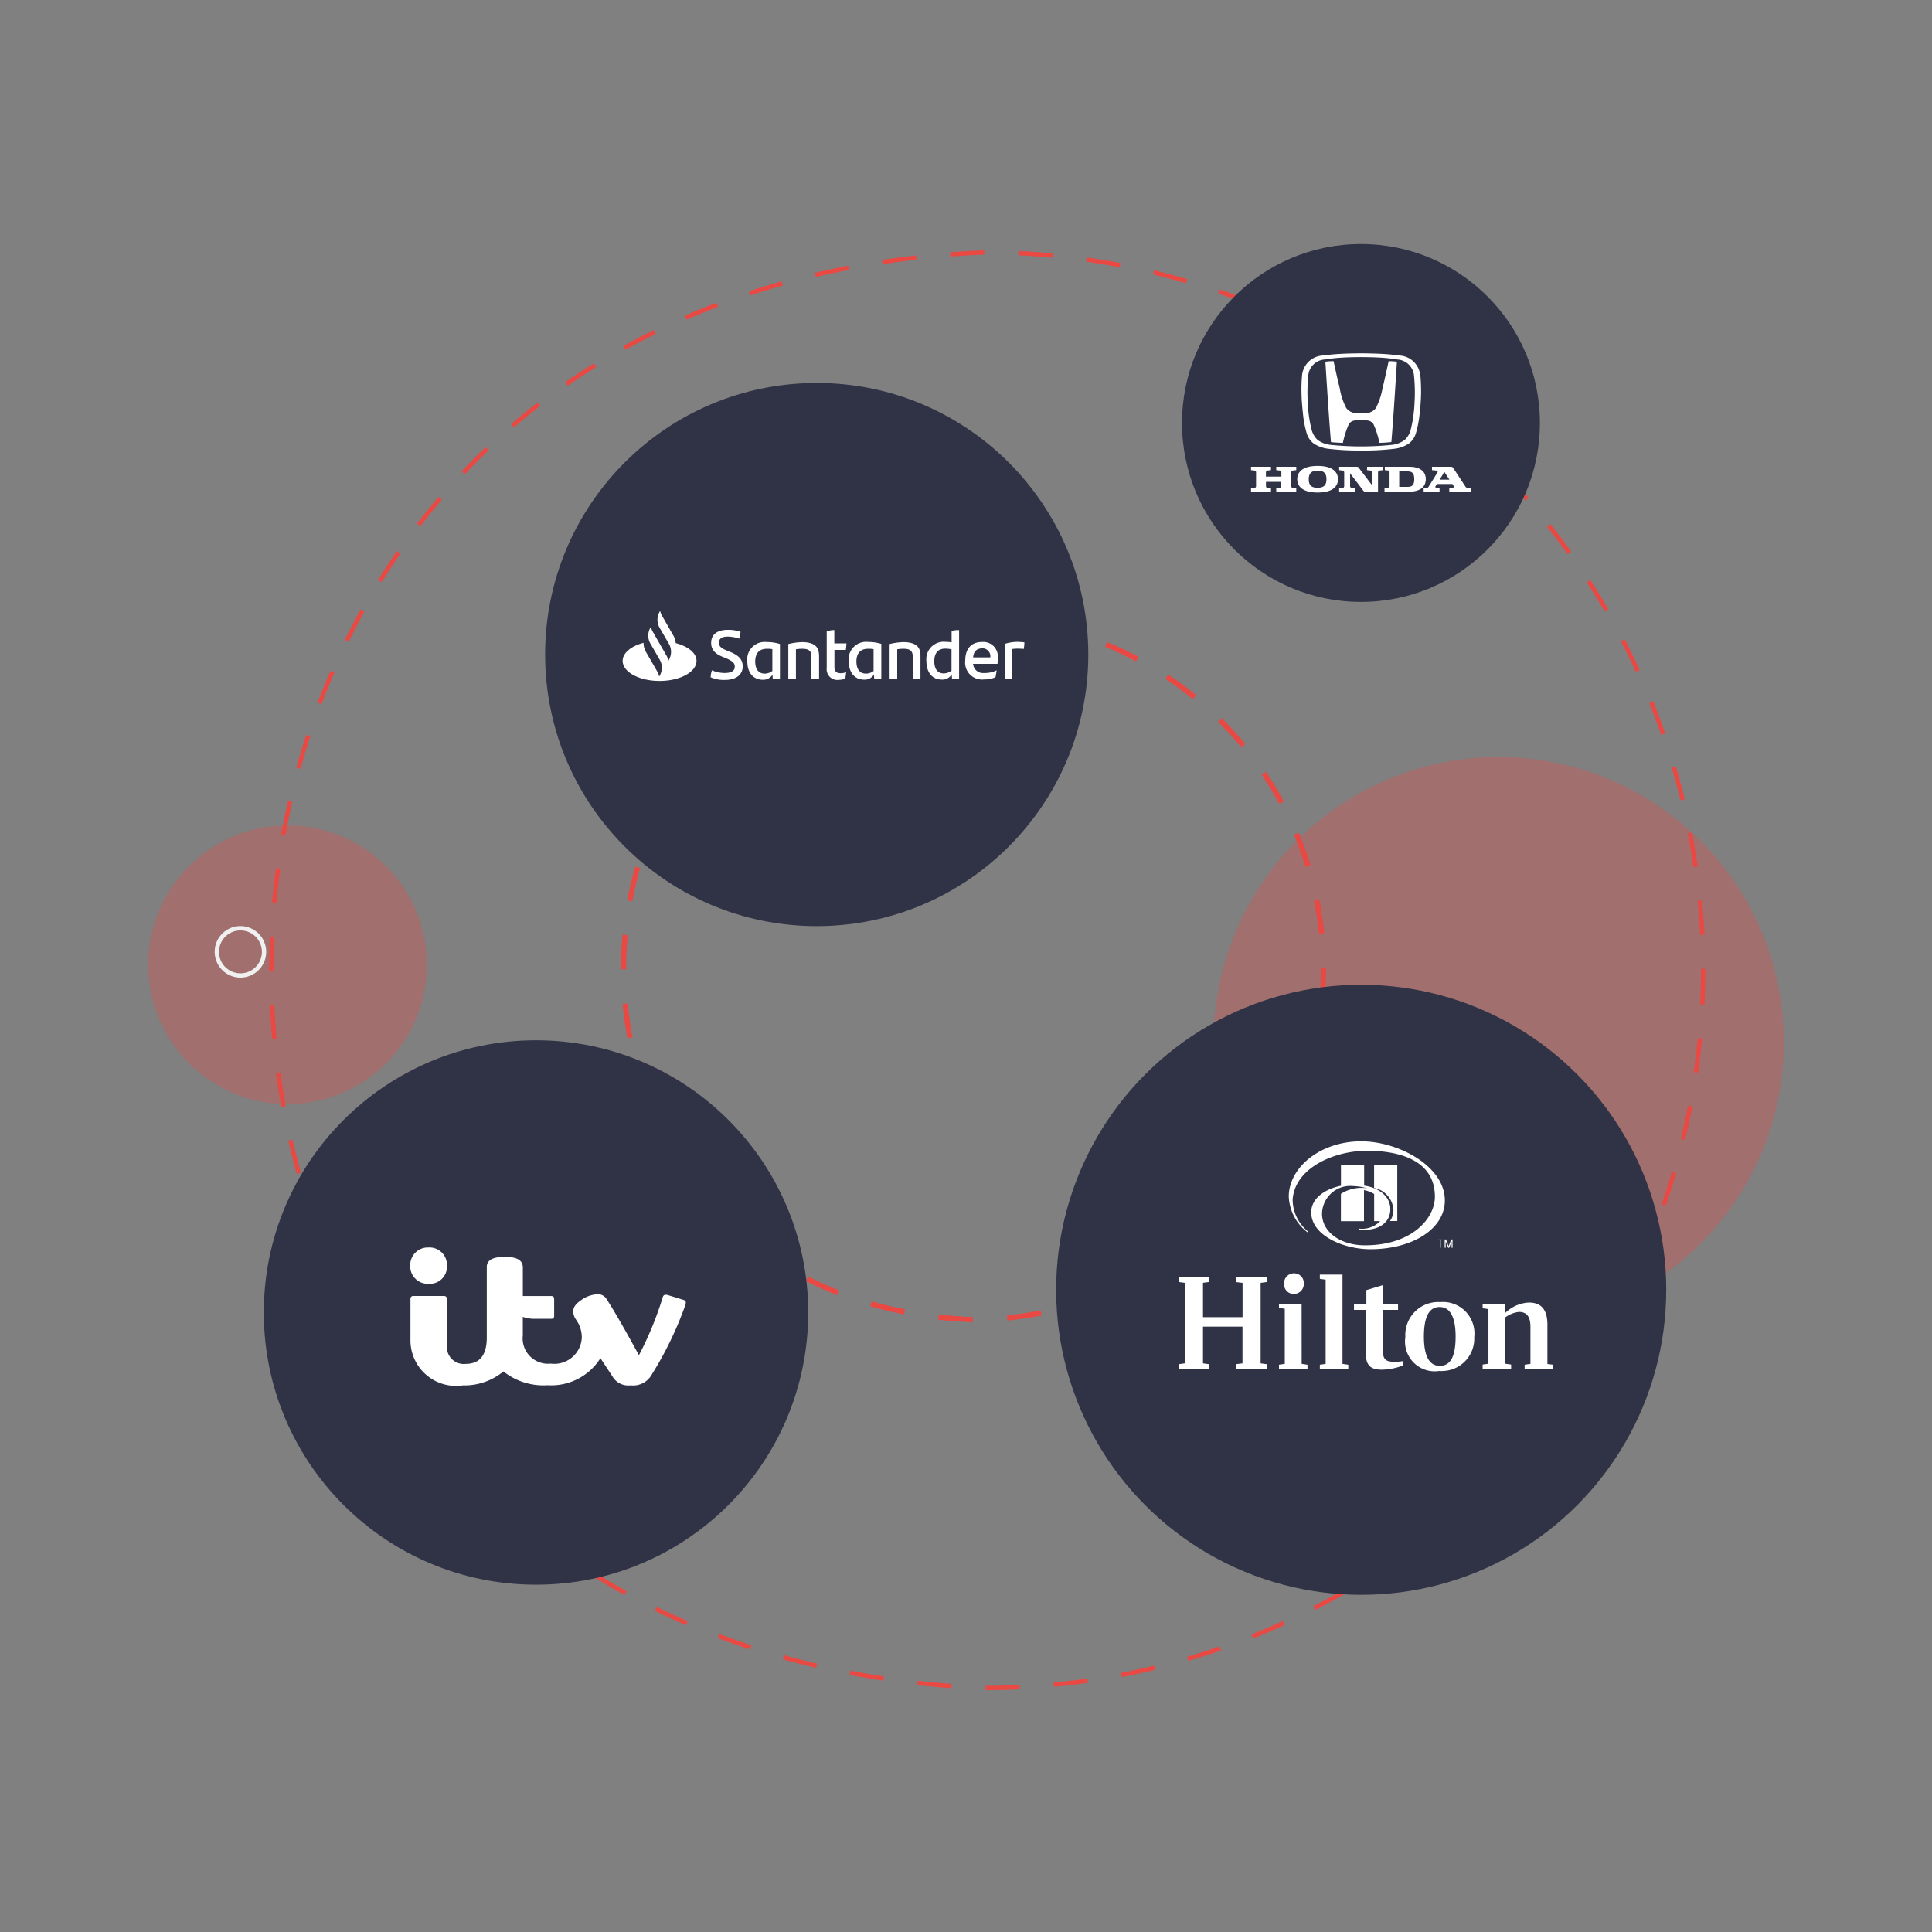
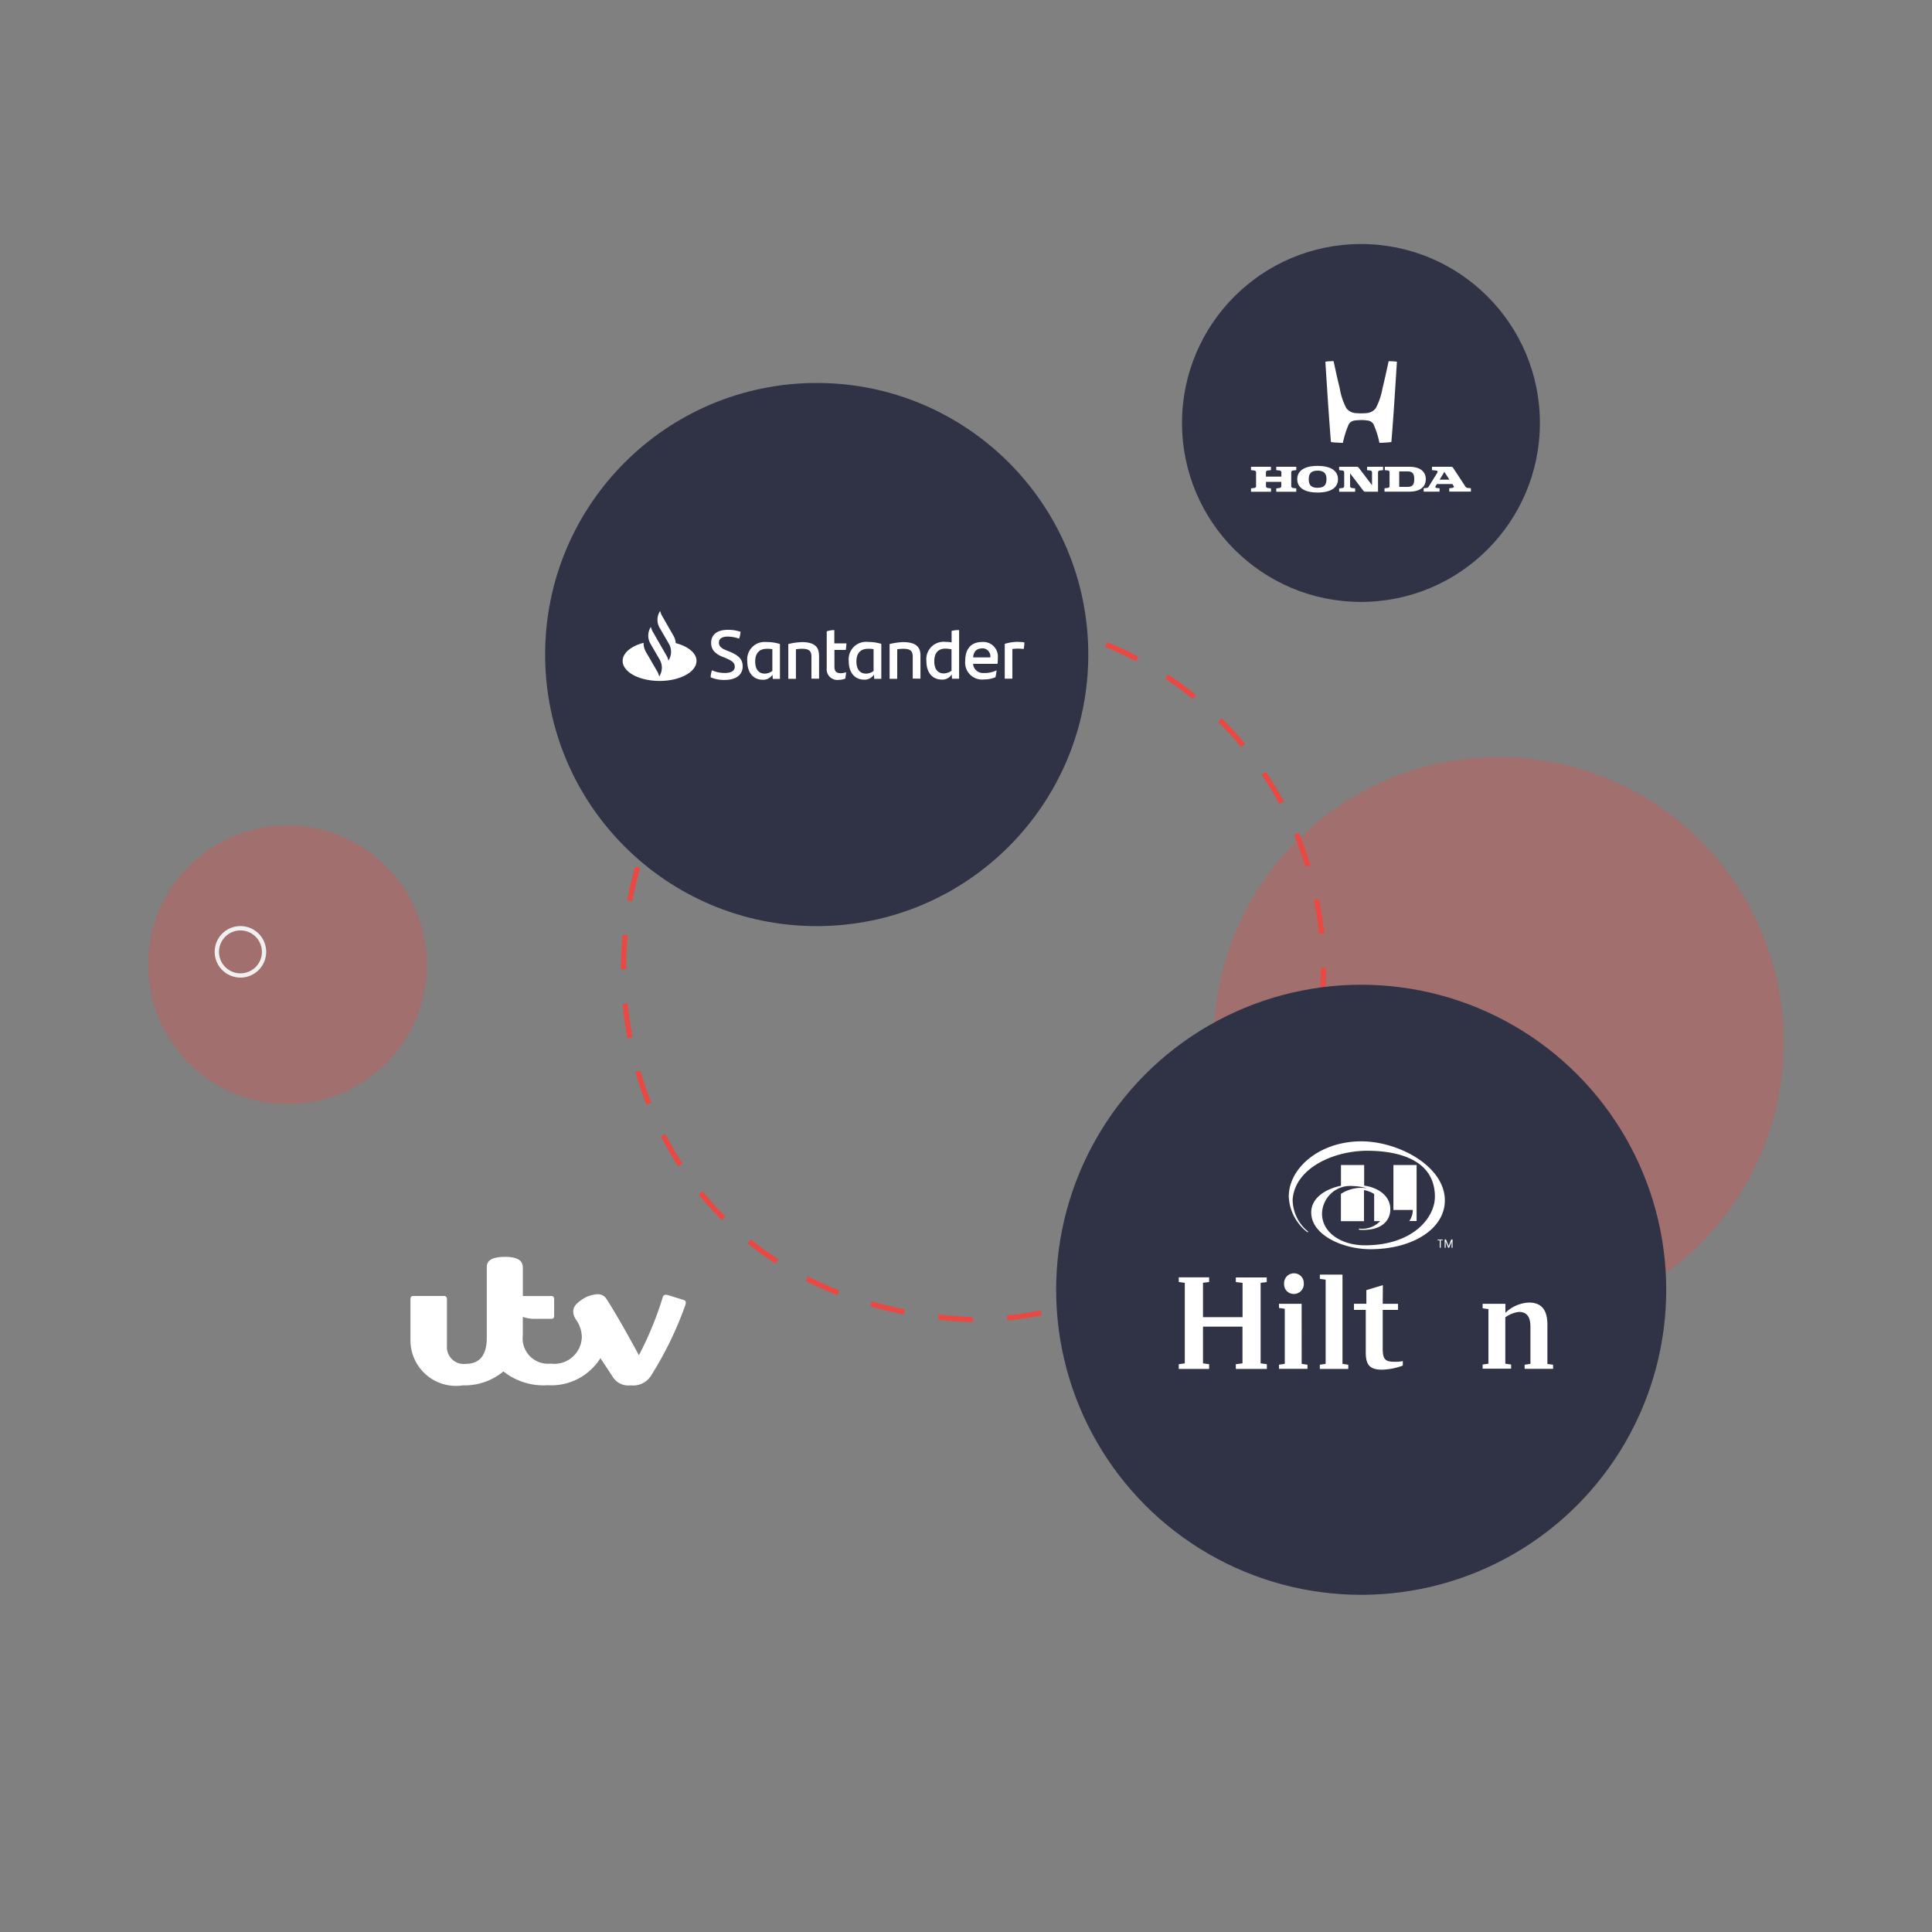
<svg xmlns="http://www.w3.org/2000/svg" viewBox="0 0 100 100">
  <rect x="0" y="0" width="100" height="100" fill="#808080" stroke="none" />
  <defs>
    <clipPath id="a">
      <circle cx="27.744" cy="67.934" r="14.089" style="fill:none" />
    </clipPath>
  </defs>
  <rect width="100" height="100" style="fill:#fff;opacity:0" />
-   <path d="M88.153,50.217A37.152,37.152,0,0,1,51,87.369C1.719,85.412,1.733,15.014,51,13.064A37.152,37.152,0,0,1,88.153,50.217Z" style="fill:none;stroke:#e94843;stroke-width:0.223px;stroke-dasharray:1.768,1.768" />
  <path d="M68.5,50.148A18.158,18.158,0,0,1,50.339,68.306c-24.086-.957-24.08-35.364,0-36.316A18.158,18.158,0,0,1,68.5,50.148Z" style="fill:none;stroke:#e94843;stroke-width:0.267px;stroke-dasharray:1.782,1.782" />
  <circle cx="14.882" cy="49.936" r="7.214" style="fill:#e94843;isolation:isolate;opacity:0.3" />
  <circle cx="77.572" cy="53.944" r="14.761" style="fill:#e94843;isolation:isolate;opacity:0.3" />
  <path d="M12.446,50.6a1.333,1.333,0,1,1,1.332-1.332A1.332,1.332,0,0,1,12.446,50.6Zm0-2.441a1.11,1.11,0,1,0,1.11,1.11,1.11,1.11,0,0,0-1.11-1.11Z" style="fill:#f0f0f0" />
  <path d="M81.472,64.987l-1.495-1.6,1.6-1.494,1.5,1.6Zm-1.256-1.594,1.265,1.356,1.356-1.264-1.265-1.356Z" style="fill:#f0f0f0" />
-   <circle cx="27.744" cy="67.934" r="14.089" style="fill:#303346" />
  <g style="clip-path:url(#a)">
    <rect x="14.238" y="60.517" width="28.275" height="15.6" style="fill:#fff;fill-opacity:0" />
    <path d="M21.235,65.507" style="fill:#fff" />
-     <path d="M22.191,66.449a.889.889,0,0,0,.943-.832.826.826,0,0,0,0-.086.906.906,0,0,0-.848-.961.834.834,0,0,0-.1,0h-.072a.909.909,0,0,0-.88.936h0v.09a.906.906,0,0,0,.955.852Z" style="fill:#fff" />
    <path d="M35.376,67.283l-.815-.252c-.13-.034-.22-.008-.253.1a17.468,17.468,0,0,1-1.238,3.015c-1.189-2.19-1.654-2.871-1.654-2.871h0a.529.529,0,0,0-.462-.287,1.653,1.653,0,0,0-.713.2c-.439.275-.569.455-.57.7a.75.75,0,0,0,.134.4l.11.173a1.611,1.611,0,0,1,.2.746A1.426,1.426,0,0,1,28.5,70.581a1.312,1.312,0,0,1-1.439-1.463v-.343h0V68.16a1.715,1.715,0,0,0,.516.1h.975c.1,0,.131-.065.131-.147v-.869c0-.1-.041-.161-.147-.161H27.062V65.622c0-.245-.091-.567-.922-.567-.761,0-.944.245-.944.528v3.654c0,.911-.371,1.357-1.088,1.357a.872.872,0,0,1-.97-.762.771.771,0,0,1-.005-.144V67.223a.143.143,0,0,0-.141-.143h-1.6a.138.138,0,0,0-.147.128.1.1,0,0,0,0,.024v2.132a2.358,2.358,0,0,0,2.712,2.343,3.163,3.163,0,0,0,2.1-.722,3.331,3.331,0,0,0,2.291.714,3.005,3.005,0,0,0,2.73-1.4h0l.613.927a.948.948,0,0,0,.944.479,1.1,1.1,0,0,0,1.1-.56,18.326,18.326,0,0,0,1.74-3.6C35.529,67.357,35.475,67.318,35.376,67.283Zm-9.323,3.7" style="fill:#fff" />
  </g>
  <circle cx="70.443" cy="21.893" r="9.262" style="fill:#303346" />
  <path d="M66.063,24.334l.174.02a.1.1,0,0,1,.087.116v.2h-.8v-.2c0-.041.008-.107.087-.116l.174-.02V24.16H64.753v.174l.174.02a.1.1,0,0,1,.087.116v.672a.1.1,0,0,1-.087.116l-.174.021v.174h1.034v-.174l-.174-.021c-.078-.009-.086-.075-.086-.116v-.2h.793v.2c0,.041-.008.107-.087.116l-.174.021v.174h1.035v-.174l-.174-.021c-.078-.009-.086-.075-.086-.116V24.47c0-.041.008-.107.086-.116l.174-.02V24.16H66.058v.174Z" style="fill:#fff" />
  <path d="M72.953,24.16H71.678v.174l.154.017a.09.09,0,0,1,.091.09.071.071,0,0,1,0,.014v.682c0,.042-.008.108-.087.116l-.174.021v.174h1.292c.463,0,.844-.186.844-.645s-.381-.642-.844-.642M72.858,25.2h-.435v-.8h.435c.256,0,.343.12.343.4s-.086.4-.343.4" style="fill:#fff" />
  <path d="M75.965,25.256a.167.167,0,0,1-.133-.1l-.6-.91a.142.142,0,0,0-.137-.087h-.976v.174l.235.025a.067.067,0,0,1,.055.078.076.076,0,0,1-.013.029l-.444.716a.127.127,0,0,1-.09.071l-.174.02v.175h.823v-.175l-.14-.012c-.063-.008-.1-.05-.063-.1l.066-.107h.8l.056.086c.056.079-.013.112-.071.116l-.145.017v.174h1.12v-.174Zm-1.449-.43.244-.4.261.4Z" style="fill:#fff" />
  <path d="M70.755,24.334l.174.02c.079.009.087.075.087.116v.646l-.683-.9c-.029-.041-.056-.056-.133-.056h-.886v.174l.174.021c.079.009.087.075.087.116v.672c0,.041-.008.107-.087.116l-.174.02v.174h.828v-.174l-.174-.02a.1.1,0,0,1-.087-.116V24.5l.683.895a.134.134,0,0,0,.133.056h.629v-.981c0-.041.008-.107.087-.116l.174-.02v-.174h-.824l-.008.178Z" style="fill:#fff" />
  <path d="M68.2,24.115c-.84,0-1.056.368-1.056.687s.215.691,1.056.691,1.055-.368,1.055-.687-.215-.691-1.055-.691m0,1.134c-.327,0-.46-.137-.46-.443s.139-.446.46-.446.459.137.459.443-.133.444-.459.444" style="fill:#fff" />
  <path d="M71.877,18.693c-.14.633-.2.927-.314,1.382a3.615,3.615,0,0,1-.348,1.047.664.664,0,0,1-.488.261,3.215,3.215,0,0,1-.555,0,.666.666,0,0,1-.489-.261,3.489,3.489,0,0,1-.343-1.047c-.116-.459-.175-.749-.315-1.382,0,0-.141,0-.2.008-.086,0-.153.013-.224.021,0,0,.083,1.3.12,1.858.038.579.108,1.56.168,2.3a2.609,2.609,0,0,0,.318.029c.207.013.3.013.3.013a4.857,4.857,0,0,1,.31-.973.423.423,0,0,1,.336-.186,2.489,2.489,0,0,1,.3-.021h0a1.859,1.859,0,0,1,.3.021.423.423,0,0,1,.336.186,4.613,4.613,0,0,1,.31.973s.091,0,.3-.013.318-.029.318-.029c.062-.74.132-1.717.168-2.3.037-.55.119-1.858.119-1.858-.07-.008-.14-.017-.224-.021l-.2-.008" style="fill:#fff" />
-   <path d="M73.515,19.488A1.139,1.139,0,0,0,72.4,18.4a9.347,9.347,0,0,0-.956-.087c-.244-.016-.815-.025-.989-.025s-.745.009-.989.025a9.269,9.269,0,0,0-.956.087,1.14,1.14,0,0,0-1.12,1.084,7.524,7.524,0,0,0-.025.836c.009.525.056.877.079,1.125a5.313,5.313,0,0,0,.178.936,1.04,1.04,0,0,0,.368.571,1.731,1.731,0,0,0,.72.272,13.293,13.293,0,0,0,1.75.095,12.654,12.654,0,0,0,1.751-.095,1.682,1.682,0,0,0,.719-.272,1.047,1.047,0,0,0,.369-.571,5.5,5.5,0,0,0,.178-.936c.024-.244.07-.6.078-1.125,0-.318-.012-.613-.033-.836m-.307,1.39a6.932,6.932,0,0,1-.19,1.344,1.105,1.105,0,0,1-.3.538,1.333,1.333,0,0,1-.711.273,15.491,15.491,0,0,1-3.12,0,1.326,1.326,0,0,1-.711-.272,1.135,1.135,0,0,1-.3-.538,6.617,6.617,0,0,1-.19-1.344,8.6,8.6,0,0,1,.02-1.39.907.907,0,0,1,.87-.877,8.068,8.068,0,0,1,.931-.1c.265-.017.7-.024.939-.024s.675.008.936.024a8.294,8.294,0,0,1,.931.1.92.92,0,0,1,.873.877,8.5,8.5,0,0,1,.021,1.391" style="fill:#fff" />
  <circle cx="70.455" cy="66.759" r="15.789" style="fill:#303346" />
-   <path d="M70.468,59.074c-2.162,0-3.761,1.38-3.761,2.858a2.452,2.452,0,0,0,.969,1.851l.044-.027a2.146,2.146,0,0,1-.813-1.669c.115-1.616,2.109-2.524,3.863-2.524,1.253,0,3.5.29,3.5,2.381,0,1.1-1.166,2.513-3.619,2.513-1.248,0-2.223-.673-2.223-1.637a1.464,1.464,0,0,1,1.49-1.437,1.151,1.151,0,0,1,.131.008,2.854,2.854,0,0,1,.711.115,1.937,1.937,0,0,0-1.355.29v1.413H70.6V61.6a1.446,1.446,0,0,1,.526.2v1.406h.311a1.287,1.287,0,0,1-1.1.384v.06c1.139.088,1.626-.448,1.626-1.062,0-.717-.674-1.133-1.355-1.22V60.3h-1.2v1.074c-.777.158-1.539.619-1.539,1.38,0,1.177,1.643,1.905,3.066,1.905,2.174,0,3.85-1.051,3.85-2.523,0-1.785-2.42-3.061-4.321-3.061m1.659,3.553a1.226,1.226,0,0,0-1-1.14V60.3h1.2v2.9h-.378a1,1,0,0,0,.181-.574" style="fill:#fff" />
+   <path d="M70.468,59.074c-2.162,0-3.761,1.38-3.761,2.858a2.452,2.452,0,0,0,.969,1.851l.044-.027a2.146,2.146,0,0,1-.813-1.669c.115-1.616,2.109-2.524,3.863-2.524,1.253,0,3.5.29,3.5,2.381,0,1.1-1.166,2.513-3.619,2.513-1.248,0-2.223-.673-2.223-1.637a1.464,1.464,0,0,1,1.49-1.437,1.151,1.151,0,0,1,.131.008,2.854,2.854,0,0,1,.711.115,1.937,1.937,0,0,0-1.355.29v1.413H70.6V61.6a1.446,1.446,0,0,1,.526.2v1.406h.311a1.287,1.287,0,0,1-1.1.384v.06c1.139.088,1.626-.448,1.626-1.062,0-.717-.674-1.133-1.355-1.22V60.3h-1.2v1.074c-.777.158-1.539.619-1.539,1.38,0,1.177,1.643,1.905,3.066,1.905,2.174,0,3.85-1.051,3.85-2.523,0-1.785-2.42-3.061-4.321-3.061m1.659,3.553V60.3h1.2v2.9h-.378a1,1,0,0,0,.181-.574" style="fill:#fff" />
  <path d="M65.25,66.4v4.167l.323.044v.246H63.966v-.246l.345-.044v-1.9H62.267v1.9l.317.044v.246H61.012v-.246l.313-.044V66.4l-.313-.044v-.241h1.572v.241l-.317.041v1.78h2.048V66.4l-.349-.041v-.24h1.6v.24" style="fill:#fff" />
  <path d="M67.484,66.423a.515.515,0,0,1-.478.551h-.031a.494.494,0,0,1-.51-.479c0-.017,0-.035,0-.052a.509.509,0,0,1,.479-.536h.03a.5.5,0,0,1,.51.489h0v.025m-.11,4.172.3.044v.214H66.2v-.214l.3-.044V67.742l-.3-.044v-.213h1.172Z" style="fill:#fff" />
  <path d="M68.315,70.638l.3-.044V66.236l-.3-.044v-.219h1.172v4.621l.3.044v.219H68.315" style="fill:#fff" />
  <path d="M71.569,67.485h.793V67.8h-.793v2c0,.519.109.684.574.684a2.025,2.025,0,0,0,.466-.033v.23a3.22,3.22,0,0,1-1.084.213c-.674,0-.833-.306-.833-.9V67.8h-.61v-.317h.641v-.707l.854-.258" style="fill:#fff" />
-   <path d="M75.342,69.184c0-1.068-.317-1.533-.827-1.533s-.814.443-.814,1.533c0,1.067.317,1.511.814,1.511.531.005.827-.422.827-1.511m.964.021a1.676,1.676,0,0,1-1.591,1.756,1.645,1.645,0,0,1-.222,0,1.536,1.536,0,0,1-1.752-1.752,1.705,1.705,0,0,1,1.59-1.813,2.074,2.074,0,0,1,.223,0,1.626,1.626,0,0,1,1.757,1.484,1.573,1.573,0,0,1-.005.329" style="fill:#fff" />
  <path d="M80.388,70.638v.213H78.915v-.213l.3-.044V68.677c0-.531-.192-.772-.6-.772a1.493,1.493,0,0,0-.7.28v2.4l.3.044v.214H76.741v-.214l.3-.044V67.76l-.3-.044v-.23h1.178v.466a1.87,1.87,0,0,1,1.215-.532c.663,0,.959.389.959,1.152V70.6" style="fill:#fff" />
  <path d="M74.52,64.194h-.11v-.038h.263v.038h-.1v.389H74.52m.46-.077h0l.136-.35h.067v.427h-.049v-.324h0l-.126.324h-.05l-.131-.324h0v.324h-.05v-.427h.068Z" style="fill:#fff" />
  <circle cx="42.273" cy="33.879" r="14.057" style="fill:#303346" />
  <path d="M34.975,33.288a.828.828,0,0,0-.113-.375l-.594-1.039a.881.881,0,0,1-.1-.253l-.026.044a.825.825,0,0,0,0,.829l.48.829a.829.829,0,0,1,0,.829L34.6,34.2a.879.879,0,0,0-.095-.253l-.437-.76-.279-.488a.9.9,0,0,1-.1-.254l-.023.04a.825.825,0,0,0,0,.829h0l.48.829a.831.831,0,0,1,0,.83l-.027.043a.879.879,0,0,0-.095-.253l-.6-1.037a.921.921,0,0,1-.113-.454c-.637.166-1.083.524-1.083.934,0,.579.856,1.039,1.912,1.039s1.911-.463,1.911-1.039C36.058,33.812,35.621,33.454,34.975,33.288Zm1.807,1.773a1.206,1.206,0,0,1,.07-.367,1.647,1.647,0,0,0,.655.14c.332,0,.524-.105.524-.322s-.139-.3-.471-.454l-.183-.07c-.341-.147-.568-.34-.568-.716,0-.41.288-.672.865-.672a1.975,1.975,0,0,1,.655.1,1.39,1.39,0,0,1-.071.355,1.88,1.88,0,0,0-.594-.105c-.314,0-.454.122-.454.314s.14.3.393.4l.193.078c.454.193.646.4.646.751,0,.41-.315.7-.926.7a1.708,1.708,0,0,1-.733-.137ZM40.37,33.34v1.8H40l-.018-.218a.555.555,0,0,1-.506.261c-.471,0-.795-.349-.795-.951a.9.9,0,0,1,.793-1,.876.876,0,0,1,.211,0,2.278,2.278,0,0,1,.681.1Zm-.393,1.389V33.6a1.386,1.386,0,0,0-.288-.018c-.41,0-.6.254-.6.655,0,.367.148.629.5.629a.68.68,0,0,0,.392-.14Zm2.418-.8v1.2H42V34c0-.288-.1-.419-.489-.419a2.068,2.068,0,0,0-.314.026v1.528h-.394v-1.8a3.476,3.476,0,0,1,.717-.1c.663.009.872.262.872.7Zm1.1.916a.793.793,0,0,0,.3-.052c-.009.1-.026.227-.043.331a.9.9,0,0,1-.332.065.553.553,0,0,1-.629-.612v-1.9a1.254,1.254,0,0,1,.393-.064V33.3h.629c-.009.122-.018.235-.035.34H43.19v.881c0,.227.114.322.3.322Zm2.121-1.51v1.8H45.25l-.017-.218a.558.558,0,0,1-.507.261c-.471,0-.794-.349-.794-.951a.9.9,0,0,1,.792-1,.885.885,0,0,1,.212,0,2.341,2.341,0,0,1,.68.1Zm-.4,1.391V33.6a1.386,1.386,0,0,0-.288-.018c-.41,0-.6.254-.6.655,0,.367.148.629.5.629a.658.658,0,0,0,.393-.14Zm2.427-.8v1.2h-.4V34c0-.288-.1-.419-.489-.419a2.068,2.068,0,0,0-.314.026v1.528h-.394v-1.8a3.457,3.457,0,0,1,.716-.1c.663.009.882.263.882.7Zm2-1.309v2.514h-.366l-.018-.227a.554.554,0,0,1-.514.271c-.471,0-.794-.349-.794-.952a.9.9,0,0,1,.792-1,.939.939,0,0,1,.212,0,1.649,1.649,0,0,1,.3.027v-.594a1.438,1.438,0,0,1,.392-.043Zm-.393,2.1v-1.11a1.935,1.935,0,0,0-.314-.035c-.393,0-.578.244-.578.655,0,.366.148.629.5.629a.709.709,0,0,0,.393-.141Zm2.383-.358H50.366a.514.514,0,0,0,.549.476l.045,0a1.4,1.4,0,0,0,.628-.14c-.017.1-.035.245-.064.358a1.417,1.417,0,0,1-.585.114.877.877,0,0,1-.978-.761.867.867,0,0,1,0-.216c0-.533.245-.961.874-.961a.753.753,0,0,1,.812.821,1.832,1.832,0,0,1-.018.314Zm-1.265-.332h.89a.413.413,0,0,0-.35-.467.4.4,0,0,0-.078,0c-.288.008-.436.165-.462.471Zm2.654-.777a1.87,1.87,0,0,1-.035.341,2.926,2.926,0,0,0-.3-.018c-.1,0-.193.009-.288.018v1.536h-.393v-1.8a2.258,2.258,0,0,1,.673-.105c.113.009.253.009.34.027Z" style="fill:#fff" />
</svg>